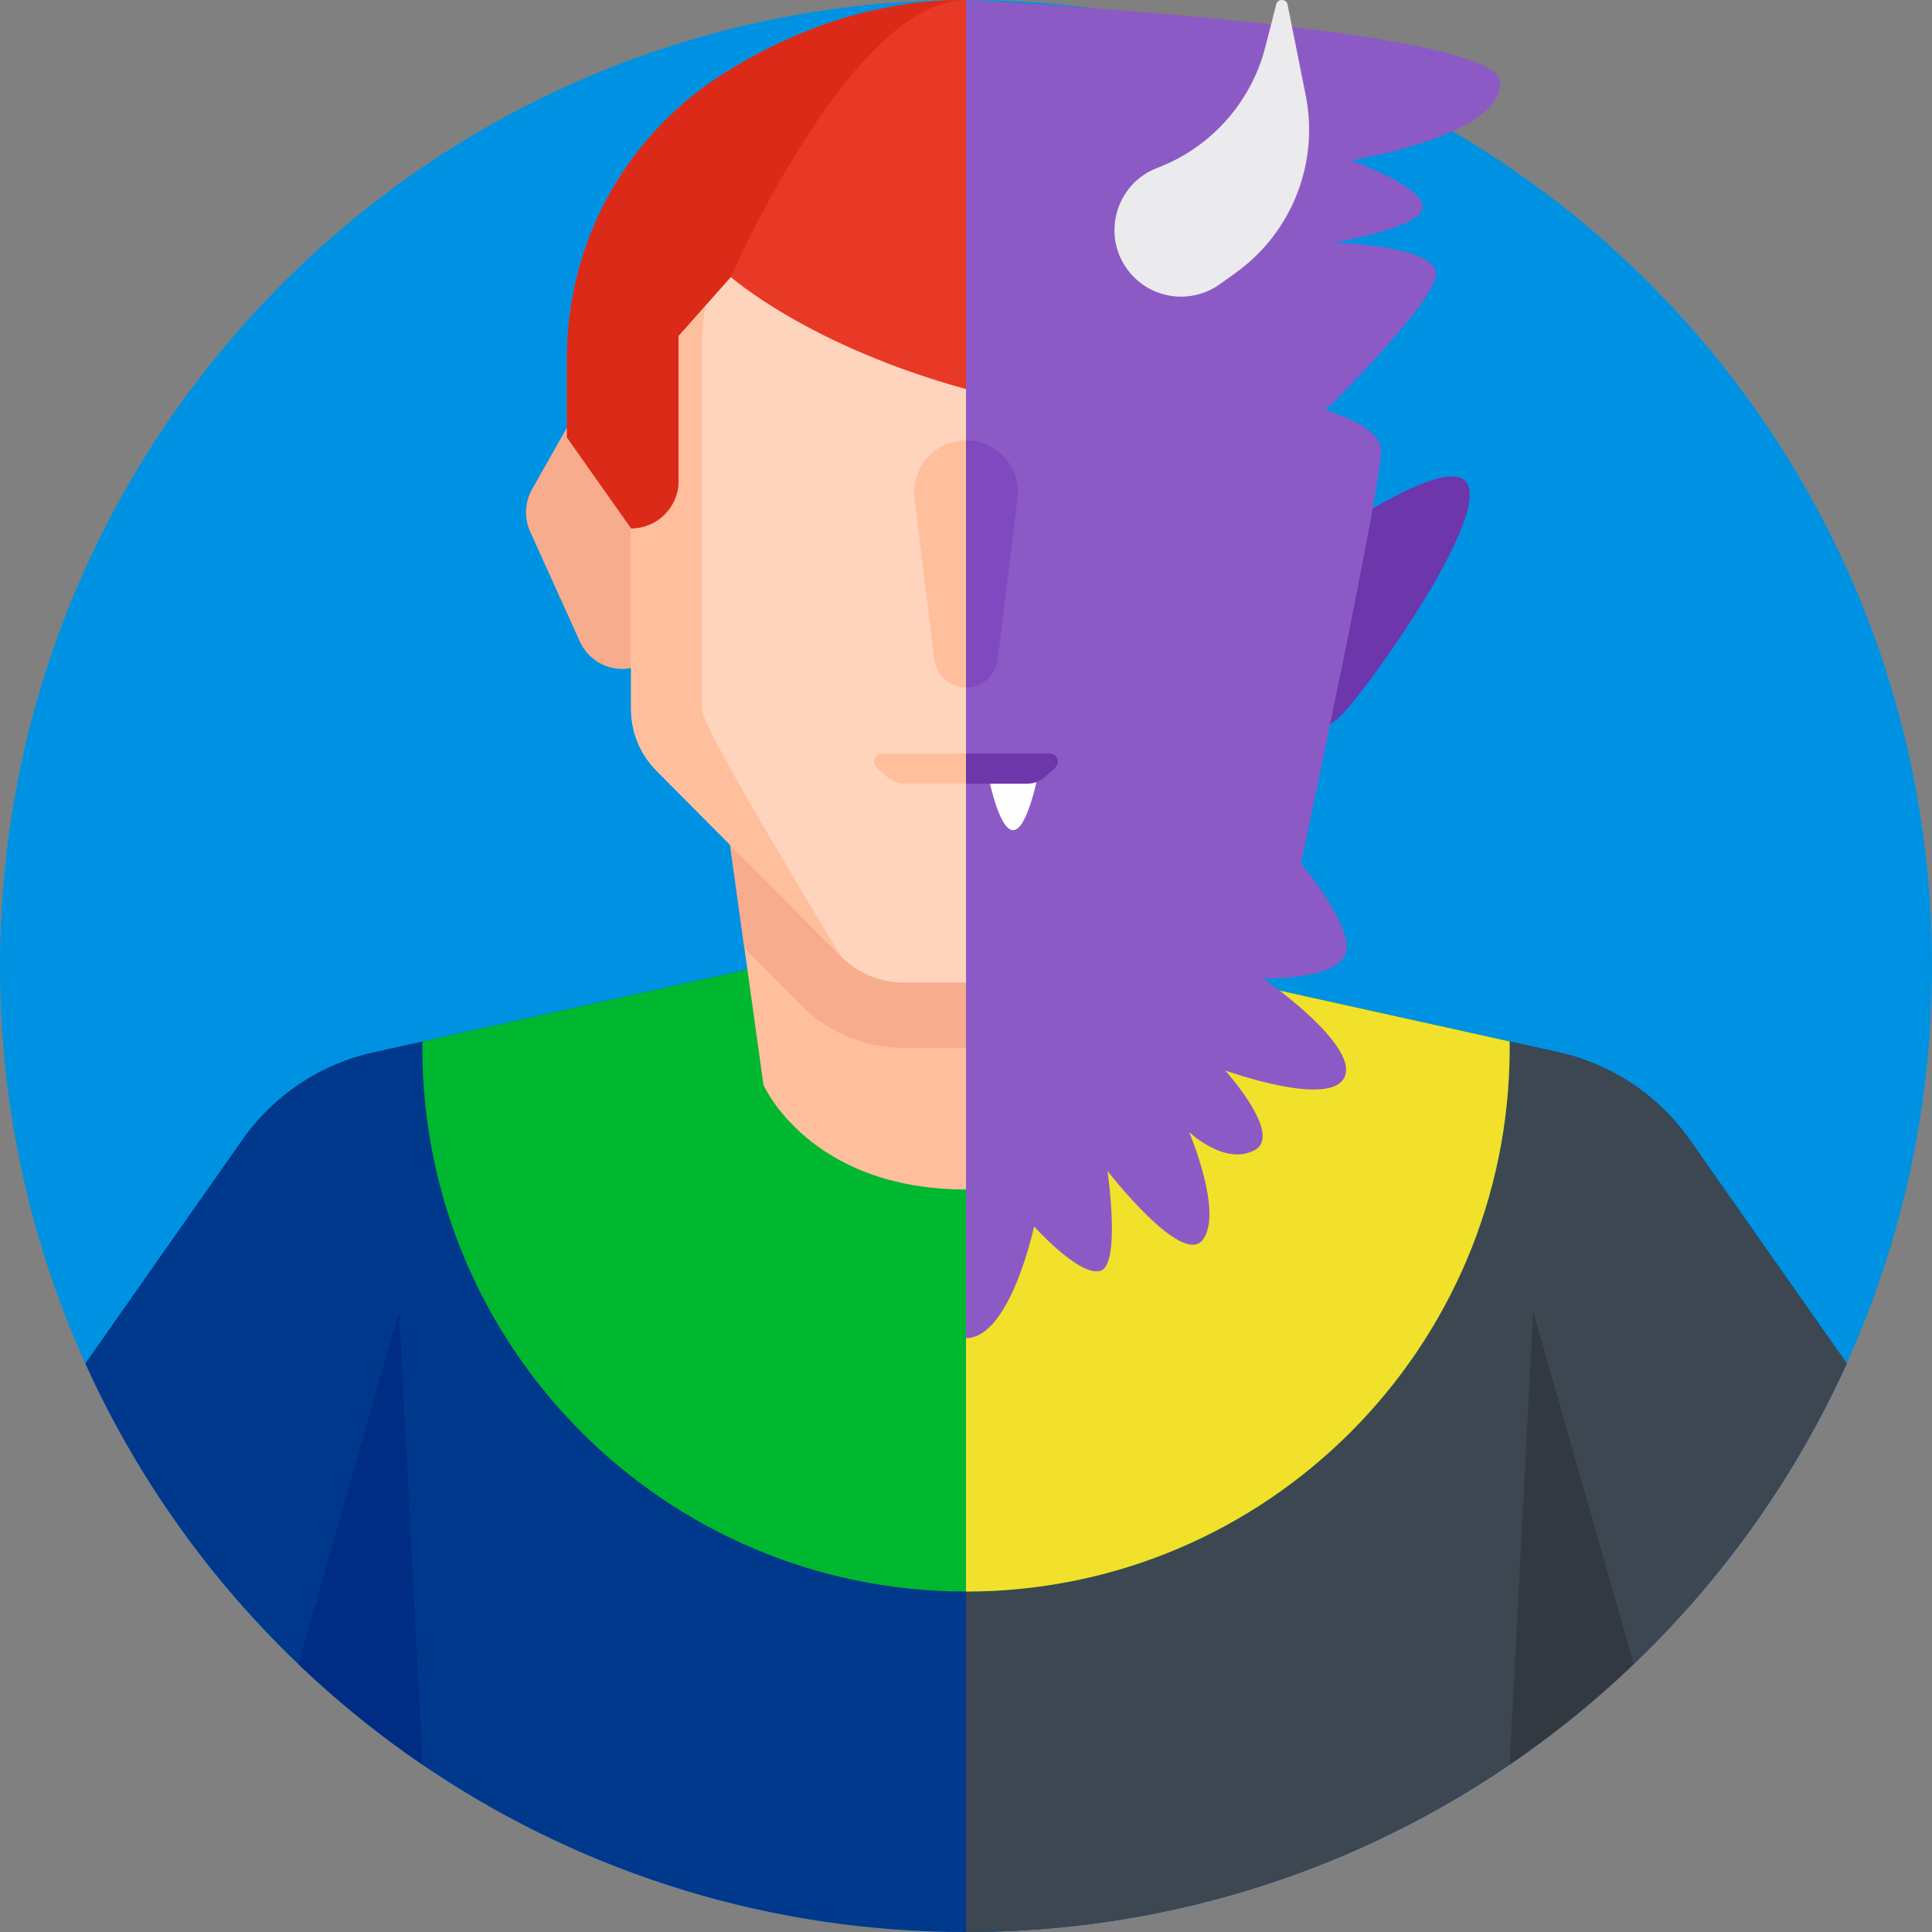
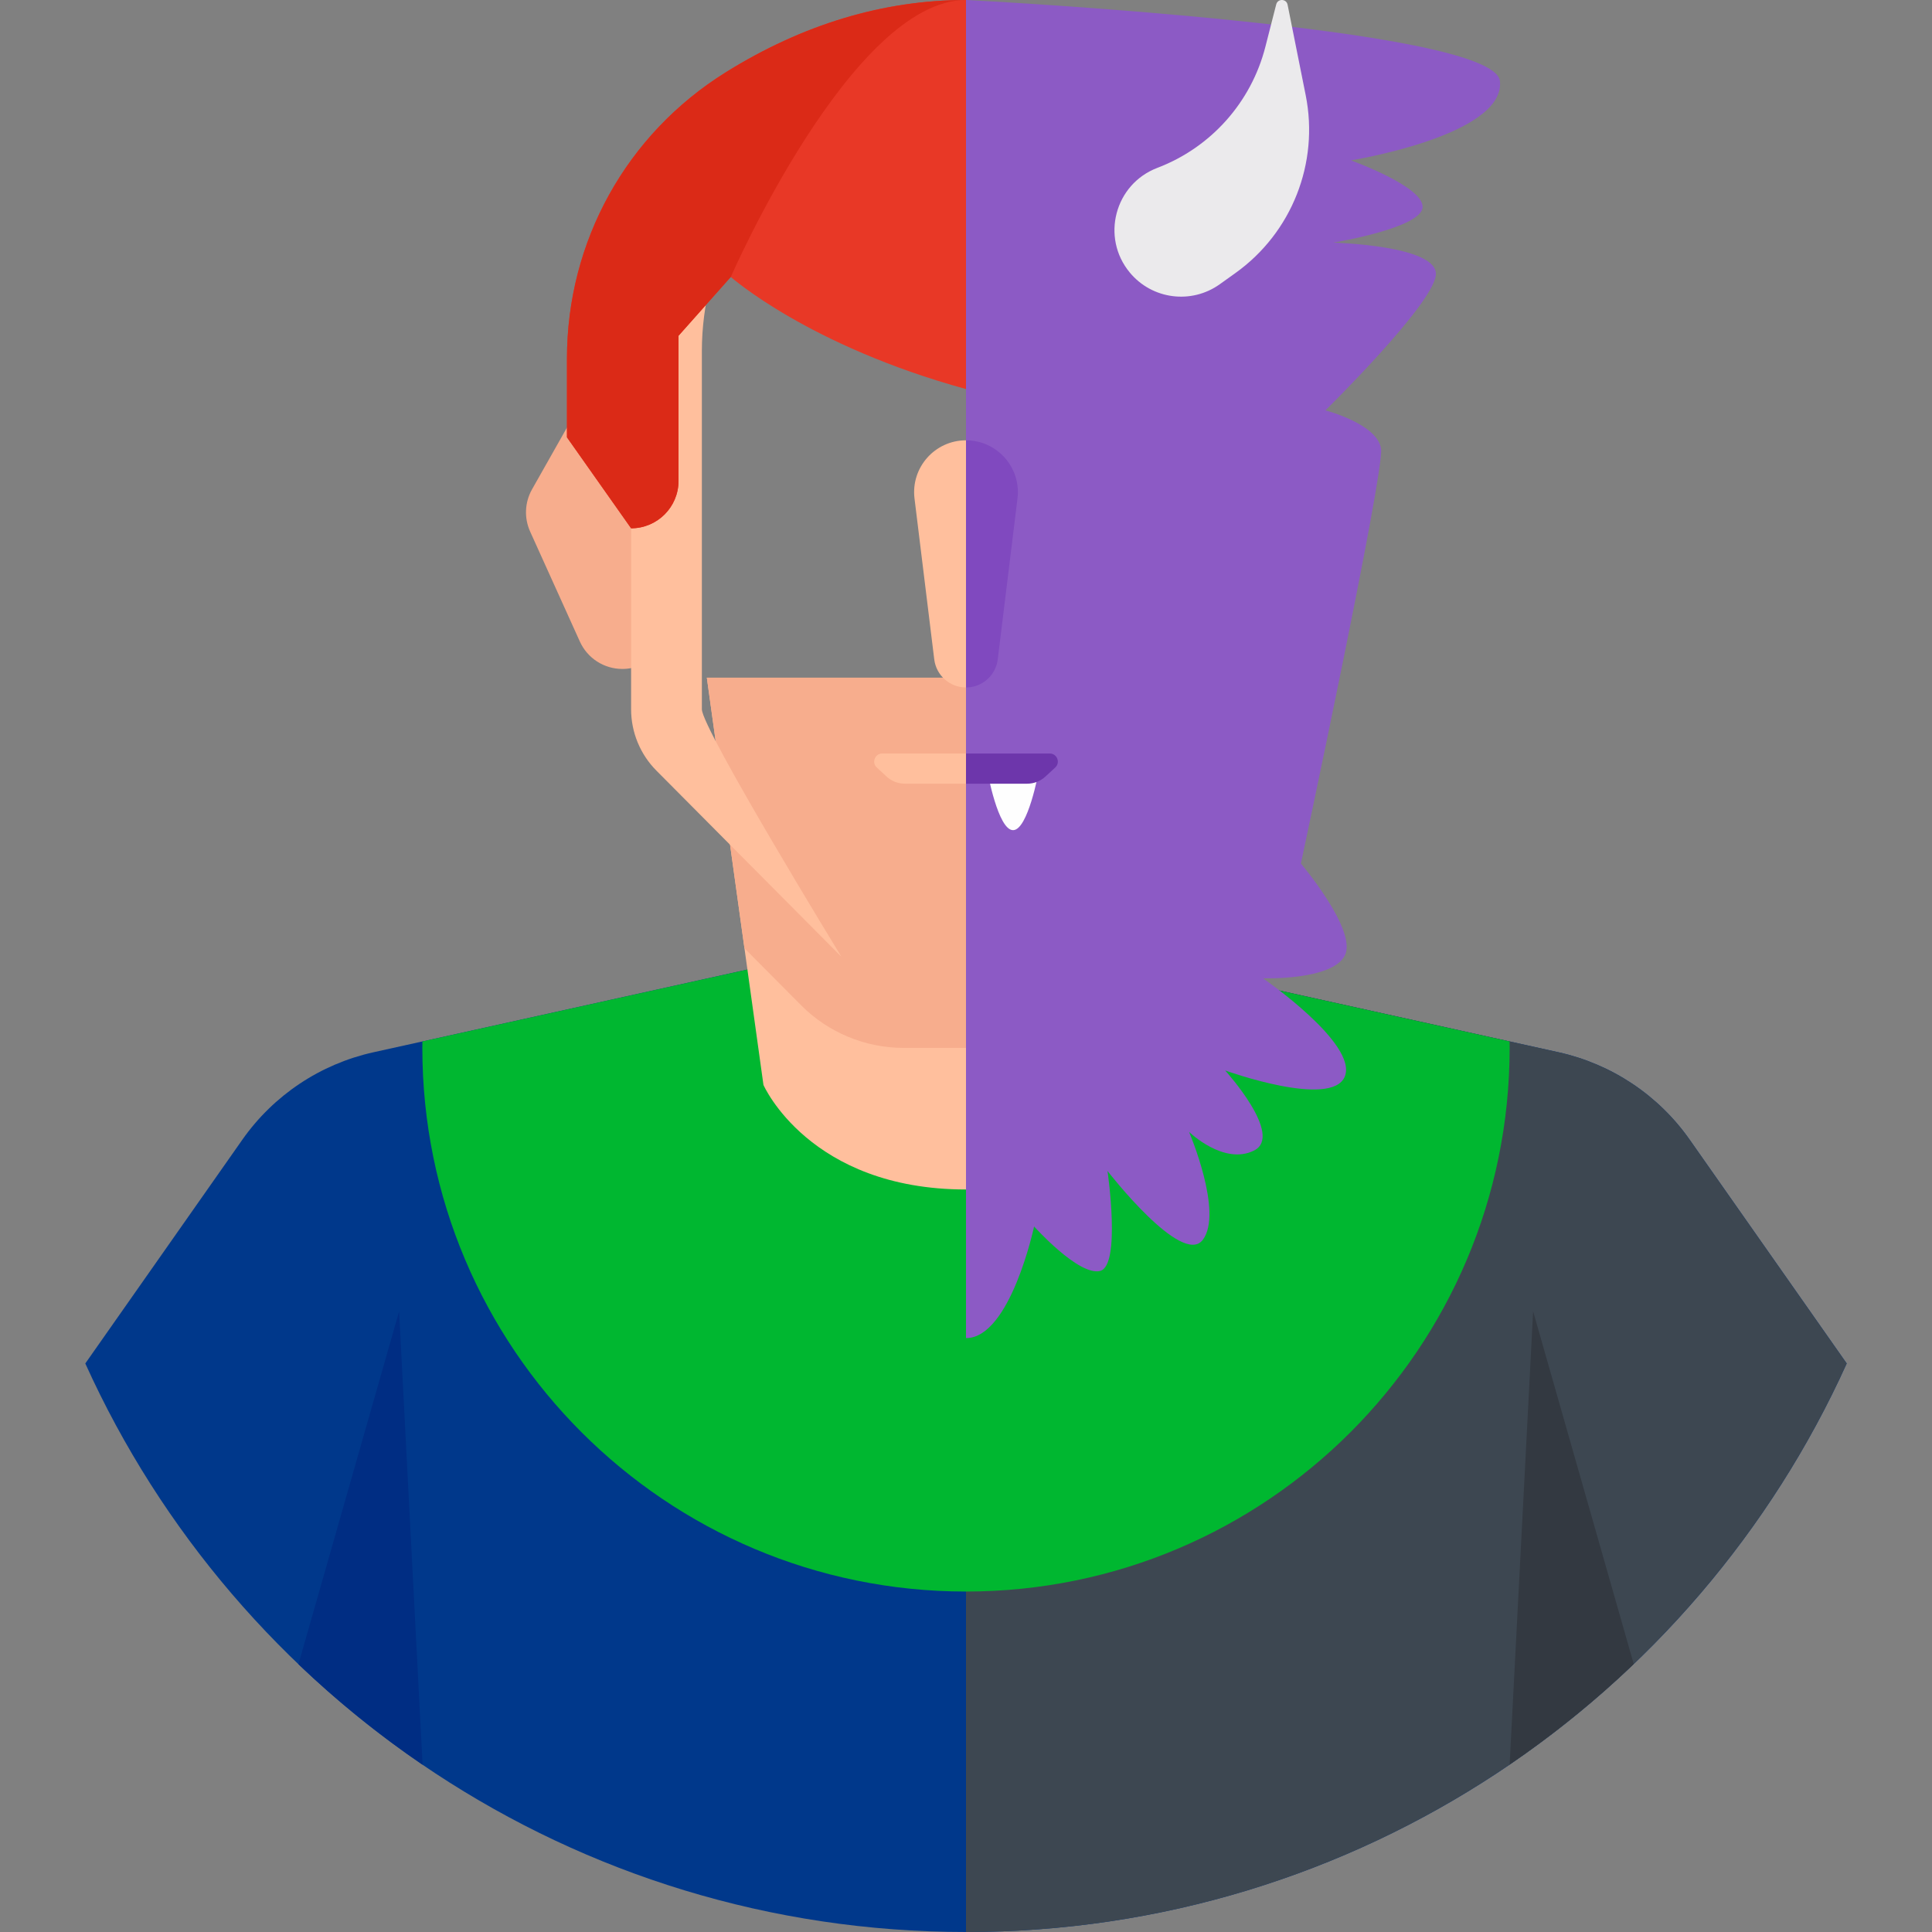
<svg xmlns="http://www.w3.org/2000/svg" height="512pt" viewBox="0 0 512 512" width="512pt">
  <rect x="0" y="0" width="512" height="512" fill="#808080" stroke="none" />
-   <path d="m512 256c0 141.387-114.613 256-256 256s-256-114.613-256-256 114.613-256 256-256 256 114.613 256 256zm0 0" fill="#0092e2" />
-   <path d="m355.531 189.465c7.746-7.902 40.652-54.301 32.746-62.043-7.902-7.746-53.621 26.098-61.363 34-7.742 7.902-1.762 14.613 6.141 22.355 7.906 7.742 14.734 13.59 22.477 5.688zm0 0" fill="#6d36ab" />
  <path d="m447.797 302.059c-8.285-11.809-20.691-20.082-34.777-23.199l-103.344-22.859h-107.352l-103.344 22.859c-14.086 3.117-26.492 11.391-34.777 23.199l-41.598 59.273c40.156 88.844 129.555 150.668 233.395 150.668s193.238-61.824 233.395-150.668zm0 0" fill="#00388b" />
  <path d="m489.395 361.332-41.598-59.273c-8.285-11.809-20.691-20.082-34.777-23.199l-103.344-22.859h-53.676v256c103.84 0 193.238-61.824 233.395-150.668zm0 0" fill="#3d4751" />
  <path d="m400.07 277.699c0-.57-.012-1.137-.02-1.707l-90.375-19.992h-107.352l-90.375 19.992c-.008.57-.023 1.137-.023 1.707 0 79.57 64.504 144.074 144.074 144.074 79.566 0 144.07-64.504 144.07-144.074zm0 0" fill="#00b730" />
-   <path d="m400.07 277.699c0-.57-.012-1.137-.02-1.707l-90.375-19.992h-53.676v165.773c79.57 0 144.07-64.504 144.07-144.074zm0 0" fill="#f1e12b" />
  <path d="m256 179.594h-68.68l15.004 107.926s12.121 27.703 53.676 27.703zm0 0" fill="#ffbf9d" />
-   <path d="m256 315.223c41.555 0 53.676-27.703 53.676-27.703l15.004-107.926h-68.68zm0 0" fill="#8049bf" />
  <path d="m256 179.594h-68.68l9.969 71.707 15.07 15.16c7.098 7.145 16.945 11.238 27.012 11.238h16.629zm0 0" fill="#f7ad8d" />
  <path d="m168.305 112.973-9.879-2.809c-3.234-.922-6.676.492-8.332 3.422l-9.102 16.102c-1.938 3.43-2.125 7.578-.504 11.172l13.18 29.152c2 4.422 6.406 7.266 11.262 7.266 6.824 0 12.355-5.531 12.355-12.355v-40.066c0-5.52-3.668-10.375-8.98-11.883zm0 0" fill="#f7ad8d" />
-   <path d="m256 15.008c-17.508 0-36.195 5.059-54.684 16.586-21.211 13.223-34.066 36.492-34.066 61.484v94.879c0 6.098 2.414 11.949 6.711 16.273l49.039 49.344c4.332 4.359 10.227 6.812 16.375 6.812h16.625zm0 0" fill="#ffd4bd" />
  <g fill="#ffbf9d">
    <path d="m220.066 31.594c15.215-9.484 30.566-14.59 45.285-16.102-20.109-2.105-42.211 2.496-64.035 16.102-21.211 13.223-34.066 36.492-34.066 61.484v94.879c0 6.098 2.41 11.949 6.711 16.273l49.035 49.344c-.004-.008-36.996-60.441-36.996-65.617v-94.879c0-24.992 12.855-48.262 34.066-61.484zm0 0" />
    <path d="m256 116.688c-8.254 0-14.648 7.223-13.645 15.418l5.23 42.637c.523 4.25 4.133 7.445 8.414 7.445s7.891-3.195 8.414-7.445l5.23-42.637c1.004-8.195-5.391-15.418-13.645-15.418zm0 0" />
    <path d="m234.953 205.797c1.316 1.215 3.043 1.891 4.836 1.891h32.422c1.793 0 3.52-.676 4.836-1.891l2.598-2.398c1.43-1.32.496-3.711-1.453-3.711h-44.383c-1.949 0-2.883 2.391-1.453 3.711zm0 0" />
  </g>
  <path d="m105.77 347.516-26.676 93.52c10.195 9.75 21.199 18.664 32.898 26.637zm0 0" fill="#002d83" />
  <path d="m432.957 440.988-26.664-93.473-6.223 120.113c11.695-7.977 22.695-16.891 32.887-26.641zm0 0" fill="#333941" />
  <path d="m256 0c-21.852 0-43.277 6.449-63.68 19.168-26.344 16.426-42.07 44.805-42.07 75.91v20.82l17 24.109c6.941 0 12.566-5.629 12.566-12.566v-38.461l13.852-15.586s20.543 18.227 62.332 29.711zm0 0" fill="#e83826" />
  <path d="m150.25 95.078v20.82l17 24.109c6.941 0 12.566-5.629 12.566-12.566v-38.461l13.852-15.586s32-73.395 62.332-73.395c-21.852 0-43.277 6.449-63.68 19.168-26.344 16.426-42.07 44.805-42.07 75.91zm0 0" fill="#db2a17" />
  <path d="m256 354.613c11.75 0 18.047-29.586 18.047-29.586s11.785 13.129 17.453 11.797 2-26.5 2-26.5 19.75 25.5 25.25 18.25-3.637-28.609-3.637-28.609 9.219 8.941 17.219 4.941-7.652-21.219-7.652-21.219 28.32 10.219 31.723 1.555c3.402-8.668-21.688-25.98-21.688-25.98s18.352.605 21.688-6.059c3.332-6.668-11.652-24.352-11.652-24.352s22.051-103.238 21.25-109.852-14.75-10.25-14.75-10.25 28.25-27.75 29.25-35.75-27.215-8.695-27.215-8.695 23.215-3.805 23.715-9.305-19-12.5-19-12.5 40.957-6.566 39.5-21-141.5-21.5-141.5-21.5zm0 0" fill="#8c5ac5" />
  <path d="m338.211 1.164-2.875 11.246c-3.758 14.711-14.43 26.672-28.617 32.07-11.301 4.301-15.027 18.438-7.312 27.746 5.906 7.137 16.328 8.484 23.859 3.09l4.164-2.98c14.918-10.68 22.191-29.109 18.594-47.098l-4.801-23.996c-.32-1.613-2.605-1.672-3.012-.078zm0 0" fill="#ebeaec" />
  <path d="m256 116.688v65.5c4.281 0 7.891-3.195 8.414-7.445l5.23-42.637c1.004-8.195-5.391-15.418-13.645-15.418zm0 0" fill="#8049bf" />
-   <path d="m268.469 204.5h-6.785s2.816 15.5 6.785 15.5c3.965 0 6.781-15.5 6.781-15.5zm0 0" fill="#fefefe" />
+   <path d="m268.469 204.5h-6.785s2.816 15.5 6.785 15.5c3.965 0 6.781-15.5 6.781-15.5z" fill="#fefefe" />
  <path d="m278.191 199.688h-22.191v8h16.211c1.793 0 3.52-.676 4.836-1.891l2.598-2.398c1.43-1.32.496-3.711-1.453-3.711zm0 0" fill="#6d36ab" />
</svg>